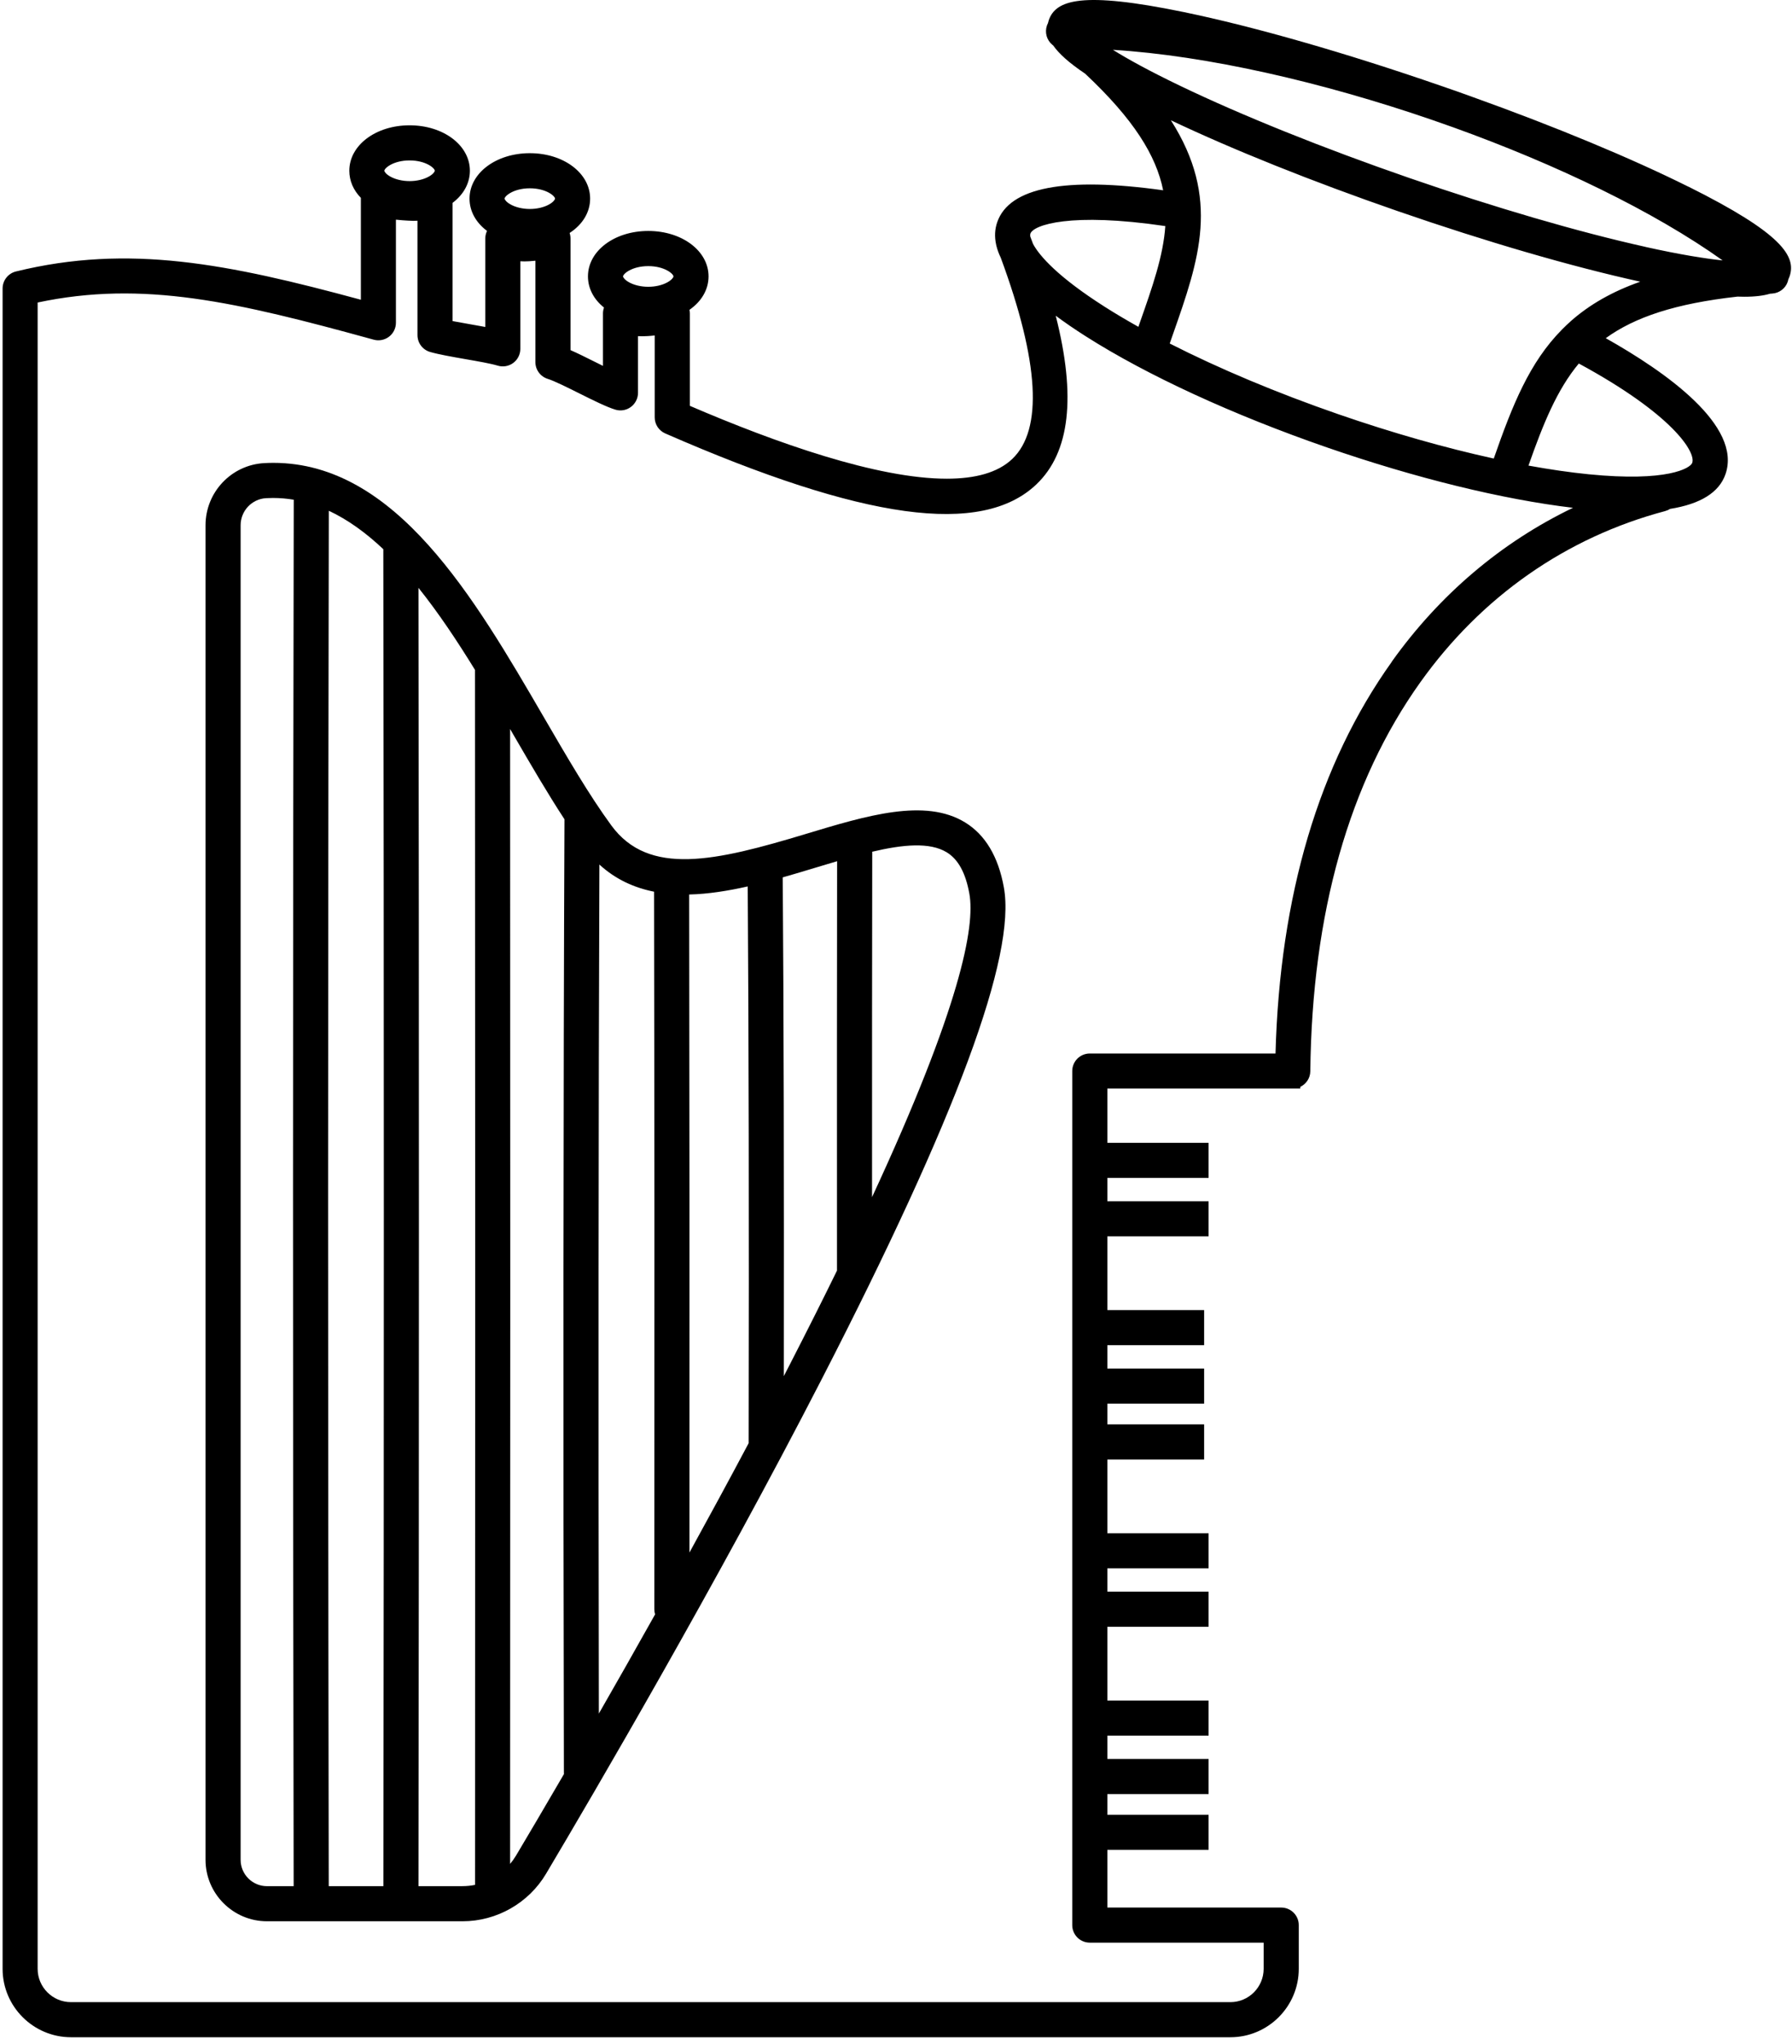
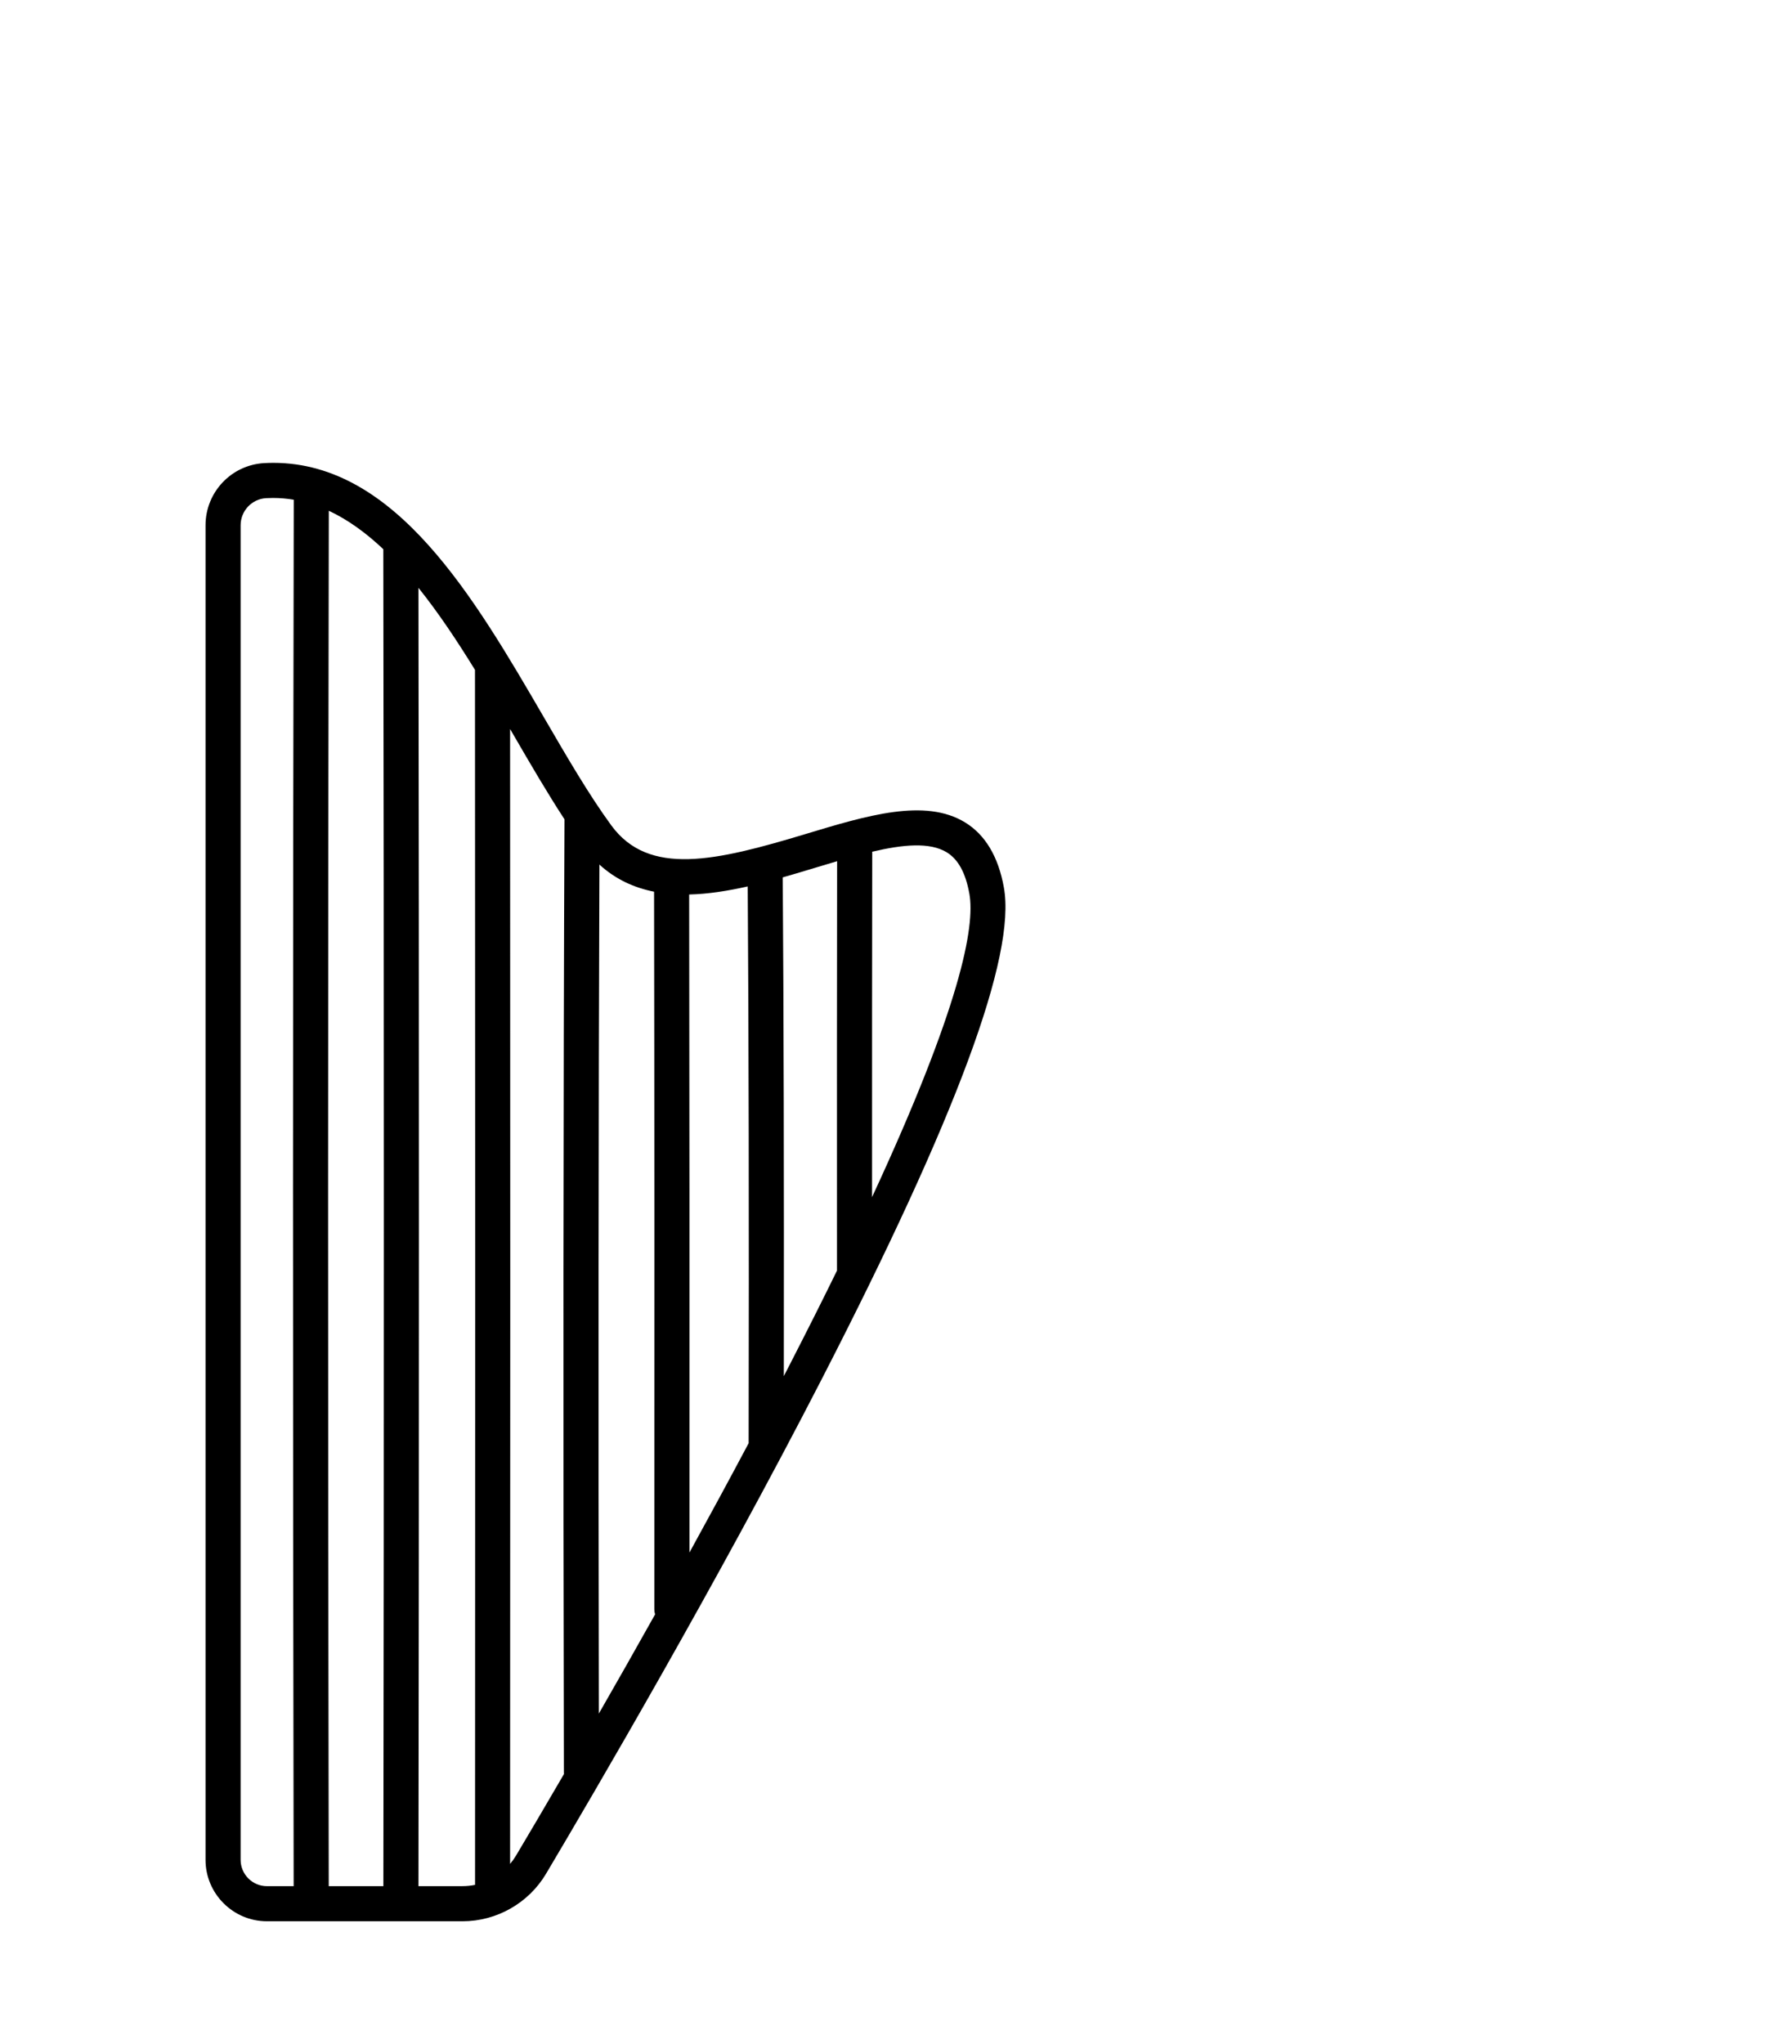
<svg xmlns="http://www.w3.org/2000/svg" width="242" height="276" viewBox="0 0 242 276" fill="none">
  <path d="M130.329 111.04C124.923 107.732 117.084 110.101 108.788 112.608C96.616 116.286 87.61 118.354 82.557 111.449C79.555 107.349 76.583 102.236 73.43 96.817C64.058 80.704 53.466 62.493 36.913 62.493C36.509 62.493 36.104 62.506 35.69 62.528C31.241 62.769 27.756 66.456 27.756 70.927V251.107C27.756 255.685 31.482 259.407 36.056 259.407H62.468C67.069 259.407 71.389 256.952 73.736 252.998C80.184 242.148 96.719 213.923 110.981 186.188C129.196 150.761 137.242 129.053 135.566 119.814C134.817 115.662 133.055 112.707 130.329 111.04ZM101.1 194.859C98.434 199.877 95.742 204.834 93.106 209.624C93.123 175.089 93.106 145.933 93.067 120.774C95.63 120.714 98.292 120.288 100.975 119.685C101.113 139.73 101.156 164.359 101.1 194.863V194.859ZM88.329 120.395C88.376 147.475 88.385 179.189 88.363 217.274C88.363 217.515 88.398 217.752 88.467 217.971C85.801 222.735 83.238 227.24 80.873 231.362C80.796 190.991 80.821 150.007 80.946 116.73C83.126 118.728 85.633 119.861 88.329 120.395ZM44.404 68.963C46.997 70.173 49.443 71.96 51.765 74.153C51.855 133.158 51.86 193.881 51.773 254.665H44.395C44.275 192.236 44.279 129.781 44.404 68.963ZM32.494 251.107V70.927C32.494 68.975 34.01 67.365 35.944 67.261C36.25 67.244 36.556 67.235 36.862 67.235C37.818 67.235 38.753 67.317 39.67 67.472C39.541 128.764 39.537 191.732 39.657 254.669H36.056C34.092 254.669 32.494 253.071 32.494 251.107ZM56.511 254.669C56.593 195.673 56.593 136.737 56.511 79.369C59.203 82.724 61.732 86.528 64.144 90.443C64.183 142.466 64.183 199.157 64.153 254.492C63.605 254.604 63.041 254.665 62.473 254.665H56.52L56.511 254.669ZM69.661 250.577C69.433 250.96 69.17 251.322 68.886 251.662C68.916 200.045 68.916 147.346 68.886 98.428C69.037 98.687 69.188 98.945 69.334 99.204C71.69 103.257 73.951 107.138 76.23 110.618C76.075 147.057 76.049 193.958 76.152 239.383C76.152 239.43 76.157 239.477 76.161 239.529C73.495 244.108 71.268 247.885 69.661 250.581V250.577ZM106.768 184.022C106.462 184.616 106.157 185.206 105.851 185.801C105.885 158.837 105.838 136.728 105.704 118.461C107.203 118.035 108.694 117.587 110.158 117.143C111.131 116.85 112.096 116.558 113.048 116.278C113.027 131.405 113.018 149.521 113.031 171.557C111.136 175.429 109.051 179.577 106.764 184.026L106.768 184.022ZM117.765 161.637C117.76 143.409 117.765 128.071 117.79 114.998C121.973 114.012 125.574 113.685 127.856 115.08C129.403 116.028 130.398 117.85 130.906 120.658C131.707 125.086 129.713 135.875 117.765 161.637Z" fill="black" />
-   <path d="M228.013 25.21C220.255 21.342 209.983 17.078 198.745 13.051C197.479 12.59 196.195 12.138 194.903 11.694C194.868 11.681 194.834 11.672 194.8 11.659C194.726 11.634 194.653 11.608 194.576 11.582C181.719 7.133 169.391 3.601 159.864 1.632C146.033 -1.223 142.574 0.004 141.631 2.731C141.584 2.868 141.545 3.006 141.515 3.148C141.467 3.243 141.42 3.338 141.386 3.441C141.063 4.372 141.347 5.41 142.105 6.039C142.148 6.077 142.191 6.112 142.234 6.146C142.992 7.236 144.345 8.472 146.541 9.945C153.093 16.092 156.134 20.989 157.077 25.692C143.832 23.845 136.299 25.288 134.671 29.995C134.339 30.952 134.292 31.951 134.516 33.002C134.528 33.075 134.546 33.153 134.567 33.226C134.696 33.738 134.886 34.26 135.144 34.789C140.339 48.861 140.864 58.001 136.704 61.964C134.731 63.846 131.643 64.634 127.852 64.634C118.484 64.634 104.83 59.814 93.162 54.796V42.314C93.162 42.15 93.14 41.991 93.106 41.832C94.751 40.694 95.686 39.079 95.686 37.318C95.686 33.88 92.111 31.184 87.545 31.184C82.98 31.184 79.4 33.876 79.4 37.318C79.4 38.929 80.18 40.419 81.567 41.526C81.481 41.776 81.429 42.038 81.429 42.31V49.4C81.067 49.219 80.701 49.038 80.344 48.861C79.168 48.275 78.035 47.707 77.044 47.272V32.201C77.044 31.942 77.001 31.692 76.924 31.456C78.689 30.31 79.693 28.643 79.693 26.817C79.693 23.38 76.118 20.683 71.552 20.683C66.987 20.683 63.407 23.375 63.407 26.817C63.407 28.505 64.26 30.051 65.772 31.176C65.621 31.49 65.535 31.839 65.535 32.201V44.145C64.924 44.033 64.282 43.921 63.627 43.804C62.766 43.654 61.887 43.499 61.116 43.352V27.39C62.611 26.265 63.455 24.723 63.455 23.052C63.455 19.615 59.88 16.919 55.314 16.919C50.748 16.919 47.173 19.611 47.173 23.052C47.173 24.413 47.725 25.684 48.733 26.713C48.733 26.718 48.733 26.722 48.733 26.73V40.471C30.78 35.608 17.419 32.911 2.154 36.654C1.095 36.913 0.35 37.865 0.35 38.954V265.825C0.35 270.92 4.497 275.064 9.593 275.064H166.156C171.248 275.064 175.391 270.92 175.391 265.825V259.924C175.391 258.615 174.332 257.555 173.022 257.555H149.543V249.772H163.215V245.034H149.543V242.23H163.215V237.492H149.543V234.339H163.215V229.601H149.543V219.643H163.215V214.905H149.543V211.752H163.215V207.014H149.543V197.056H162.612V192.318H149.543V189.514H162.612V184.776H149.543V181.623H162.612V176.885H149.543V166.927H163.215V162.189H149.543V159.036H163.215V154.298H149.543V146.975H175.594V146.747C176.386 146.372 176.942 145.571 176.95 144.632C177.183 123.273 182.184 105.6 191.819 92.101C200.067 80.545 211.494 72.559 224.864 69.006C225.105 68.941 225.329 68.842 225.527 68.713C229.654 68.05 232.165 66.486 233.018 64.022C235.275 57.497 224.989 50.235 216.848 45.661C220.781 42.809 226.281 40.979 234.637 40.048C234.96 40.061 235.266 40.066 235.563 40.066C237.036 40.066 238.169 39.919 239.039 39.657C239.138 39.648 239.237 39.644 239.336 39.635C240.293 39.57 241.12 38.937 241.425 38.033C241.46 37.934 241.481 37.83 241.503 37.731C241.563 37.602 241.619 37.473 241.667 37.335C242.61 34.608 240.65 31.503 228.013 25.201V25.21ZM212.102 43.387C211.727 43.718 211.374 44.059 211.025 44.407C210.995 44.438 210.965 44.468 210.934 44.498C206.567 48.921 204.271 54.603 201.726 61.912C195.161 60.473 188.024 58.449 180.754 55.934C172.419 53.048 164.614 49.766 157.964 46.38C158.098 46.001 158.231 45.618 158.36 45.247C161.961 34.996 164.843 26.787 158.119 16.238C166.488 20.209 177.205 24.508 188.718 28.492C200.726 32.649 212.274 36.004 221.509 38.033C217.714 39.372 214.634 41.138 212.097 43.387H212.102ZM222.194 33.329C213.196 31.331 201.859 28.023 190.268 24.013C178.678 20.003 167.72 15.596 159.416 11.608C155.164 9.566 152.27 7.96 150.293 6.728C162.969 7.507 178.535 11.074 193.404 16.191C194.373 16.527 195.334 16.867 196.294 17.207C210.254 22.23 223.374 28.561 232.63 35.16C230.3 34.919 226.957 34.393 222.189 33.334L222.194 33.329ZM139.146 31.55C139.555 30.366 144.564 28.634 157.37 30.525C157.094 34.561 155.634 38.722 153.889 43.679C153.838 43.826 153.786 43.981 153.734 44.127C152.128 43.227 150.607 42.327 149.195 41.427C142.897 37.421 140.369 34.552 139.508 32.937C139.387 32.606 139.262 32.274 139.133 31.938C139.107 31.77 139.116 31.641 139.146 31.55ZM87.545 35.931C89.742 35.931 90.948 36.977 90.948 37.326C90.948 37.43 90.75 37.77 90.151 38.106C89.462 38.498 88.514 38.722 87.545 38.722C86.576 38.722 85.624 38.498 84.926 38.102C84.336 37.77 84.138 37.43 84.138 37.326C84.138 36.977 85.344 35.931 87.545 35.931ZM71.552 25.425C73.749 25.425 74.955 26.472 74.955 26.821C74.955 26.924 74.757 27.265 74.158 27.601C73.469 27.992 72.522 28.216 71.552 28.216C70.583 28.216 69.631 27.992 68.934 27.596C68.344 27.265 68.145 26.924 68.145 26.821C68.145 26.472 69.352 25.425 71.552 25.425ZM55.314 21.661C57.511 21.661 58.717 22.708 58.717 23.056C58.717 23.16 58.519 23.5 57.92 23.836C57.231 24.228 56.283 24.452 55.314 24.452C54.345 24.452 53.393 24.228 52.695 23.832C52.105 23.5 51.907 23.16 51.907 23.056C51.907 22.708 53.113 21.661 55.31 21.661H55.314ZM187.955 89.353C178.105 103.154 172.828 120.938 172.251 142.242H147.17C145.861 142.242 144.801 143.301 144.801 144.611V259.924C144.801 261.233 145.861 262.293 147.17 262.293H170.649V265.825C170.649 268.306 168.633 270.326 166.152 270.326H9.589C7.103 270.326 5.083 268.306 5.083 265.825V40.845C19.349 37.817 31.909 40.755 50.469 45.863C51.179 46.057 51.946 45.911 52.532 45.463C53.122 45.015 53.466 44.317 53.466 43.576V29.659C54.733 29.797 55.792 29.819 55.814 29.819C56.003 29.819 56.193 29.814 56.378 29.802V45.247C56.378 46.303 57.072 47.229 58.084 47.522C59.23 47.853 60.97 48.159 62.809 48.482C64.523 48.779 66.298 49.089 67.215 49.369C67.93 49.585 68.71 49.451 69.313 49.003C69.916 48.555 70.269 47.849 70.269 47.099V35.276C70.458 35.289 70.648 35.293 70.833 35.293C71.148 35.293 71.682 35.272 72.302 35.203V48.891C72.302 49.934 72.983 50.851 73.977 51.157C74.843 51.424 76.639 52.32 78.22 53.108C80.107 54.051 81.89 54.939 83.096 55.309C83.815 55.529 84.595 55.395 85.198 54.947C85.801 54.499 86.158 53.793 86.158 53.043V45.385C86.348 45.398 86.537 45.402 86.722 45.402C87.063 45.402 87.687 45.377 88.415 45.295V56.351C88.415 57.295 88.971 58.143 89.837 58.522C116.658 70.246 132.586 72.43 139.964 65.392C144.482 61.085 145.353 53.586 142.57 42.629C143.793 43.537 145.146 44.468 146.64 45.415C154.928 50.687 166.488 56.011 179.194 60.409C191.207 64.565 202.923 67.434 212.425 68.562C202.772 73.201 194.438 80.248 187.942 89.349L187.955 89.353ZM228.534 62.48C228.28 63.221 225.157 65.095 214.531 64.035C211.998 63.781 209.276 63.385 206.412 62.864C208.415 57.165 210.275 52.608 213.209 49.081C225.863 55.934 229.033 61.038 228.529 62.485L228.534 62.48Z" fill="black" />
</svg>